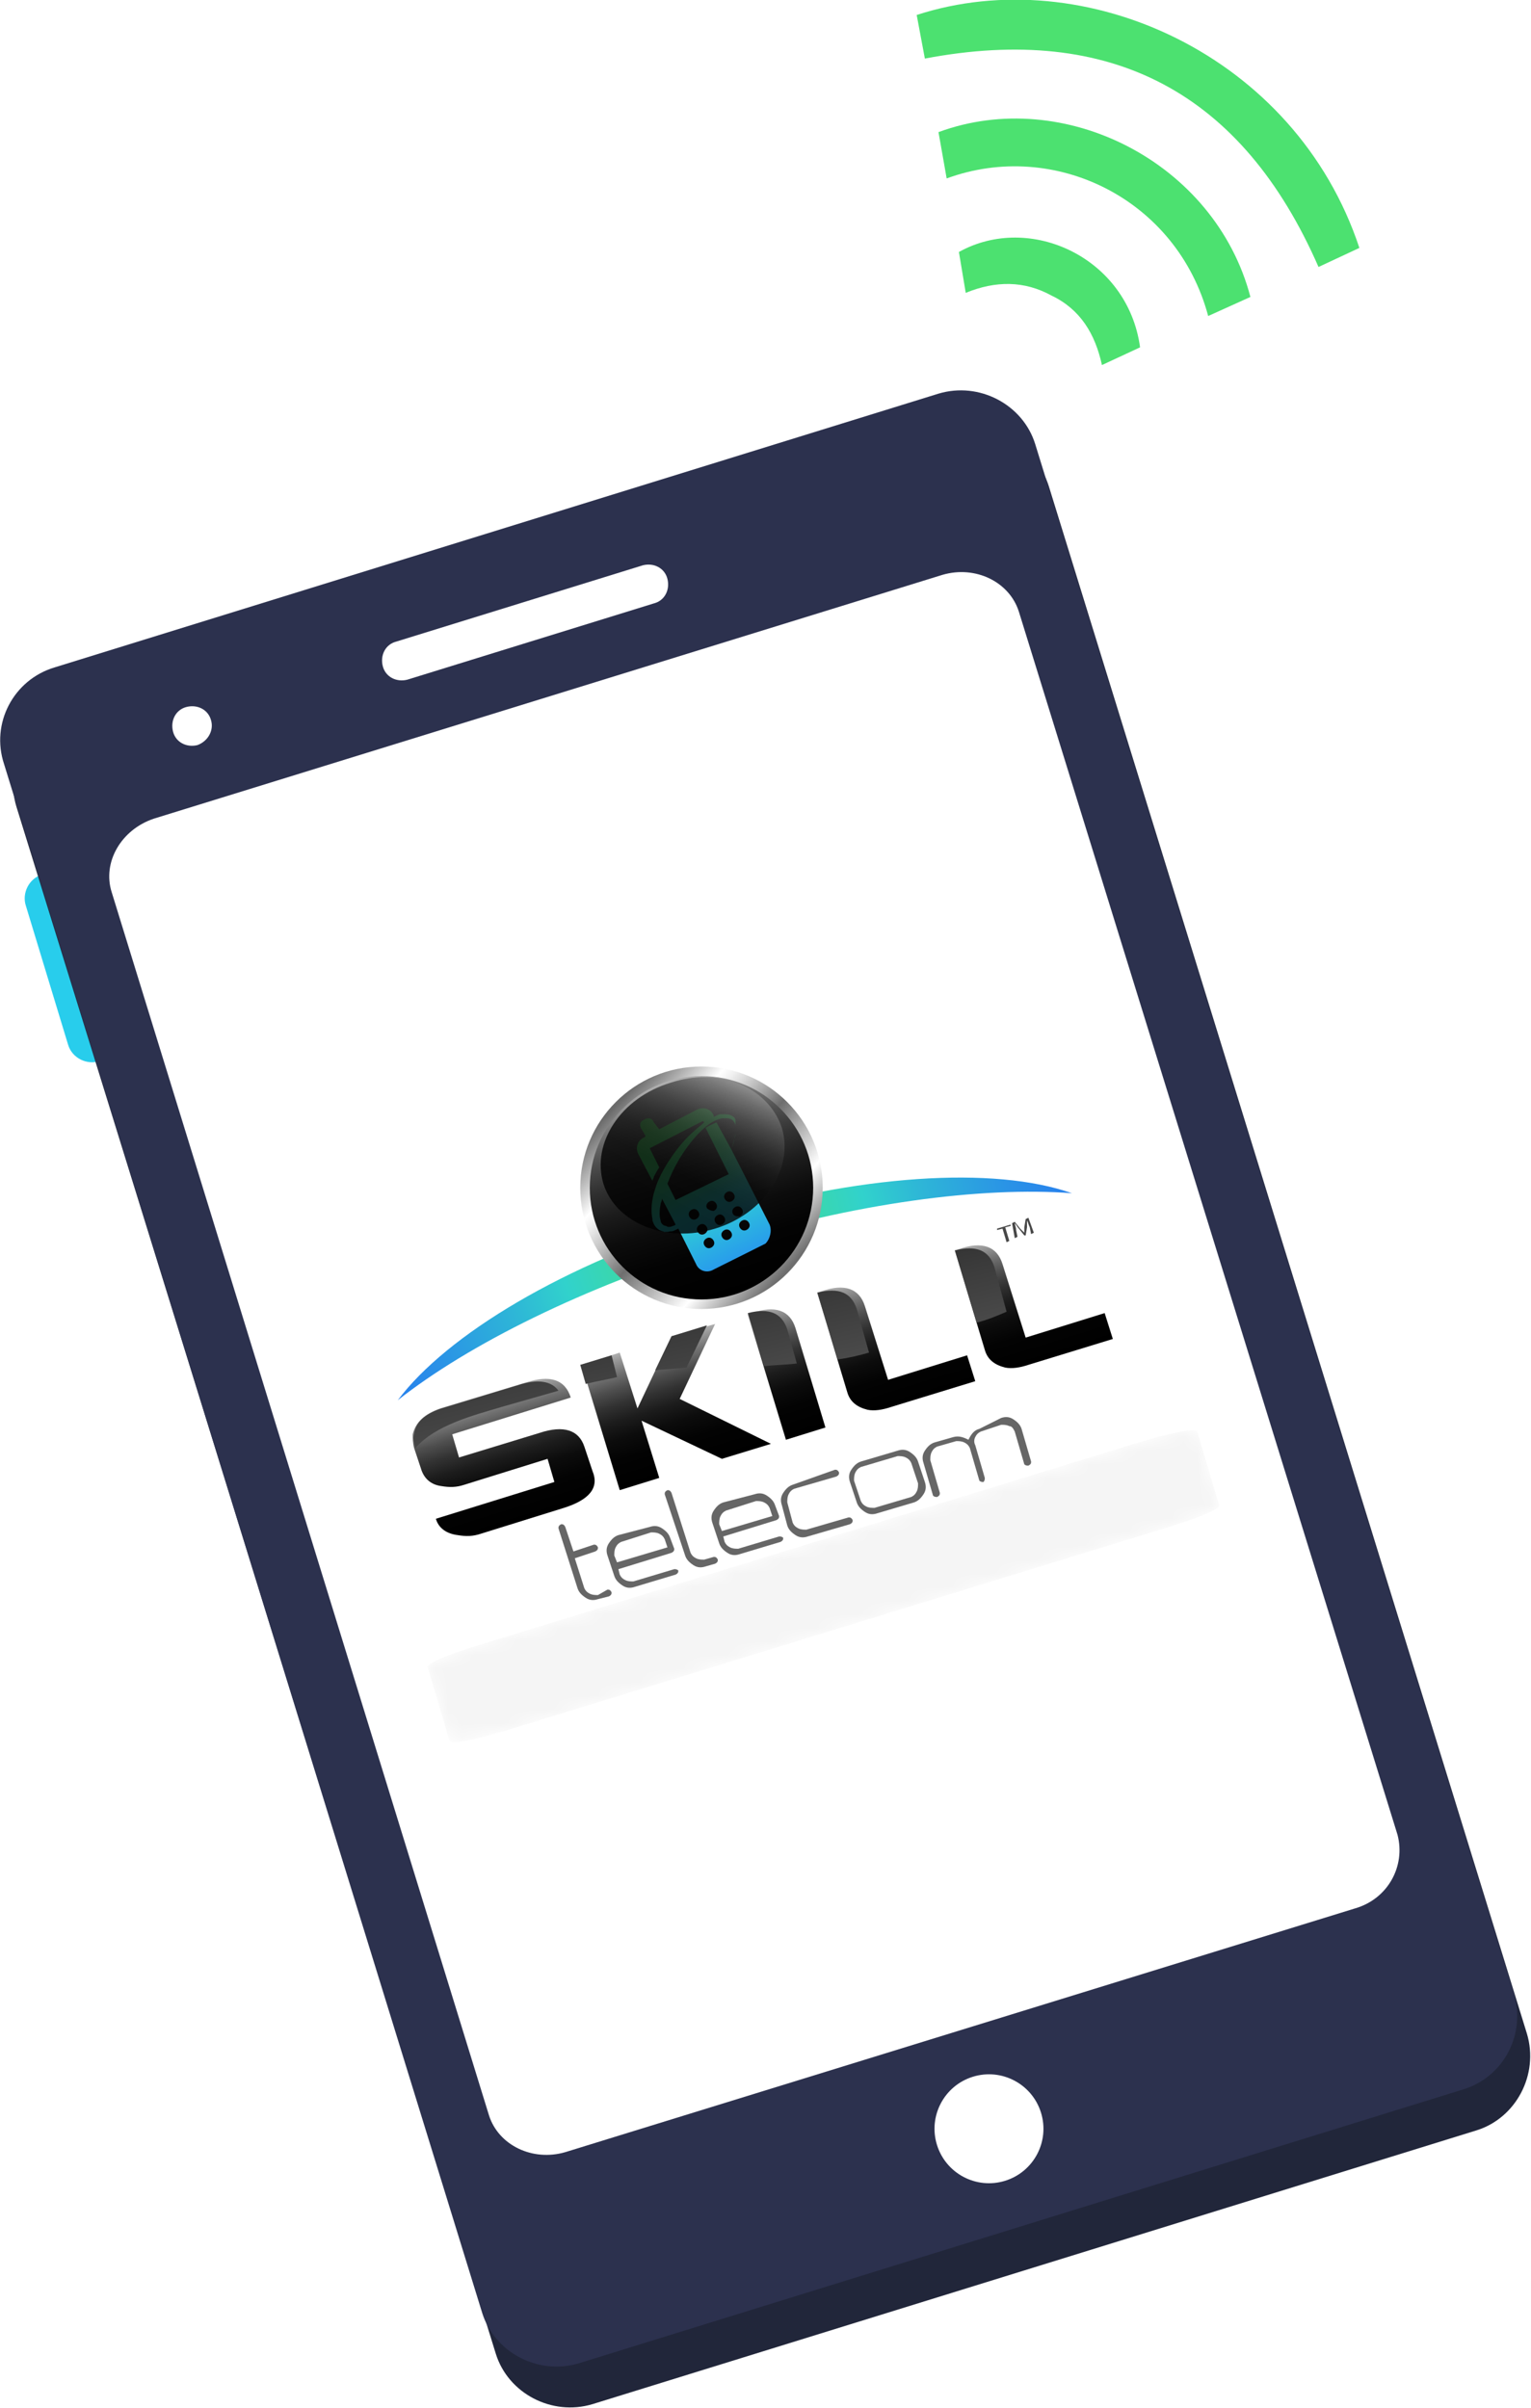
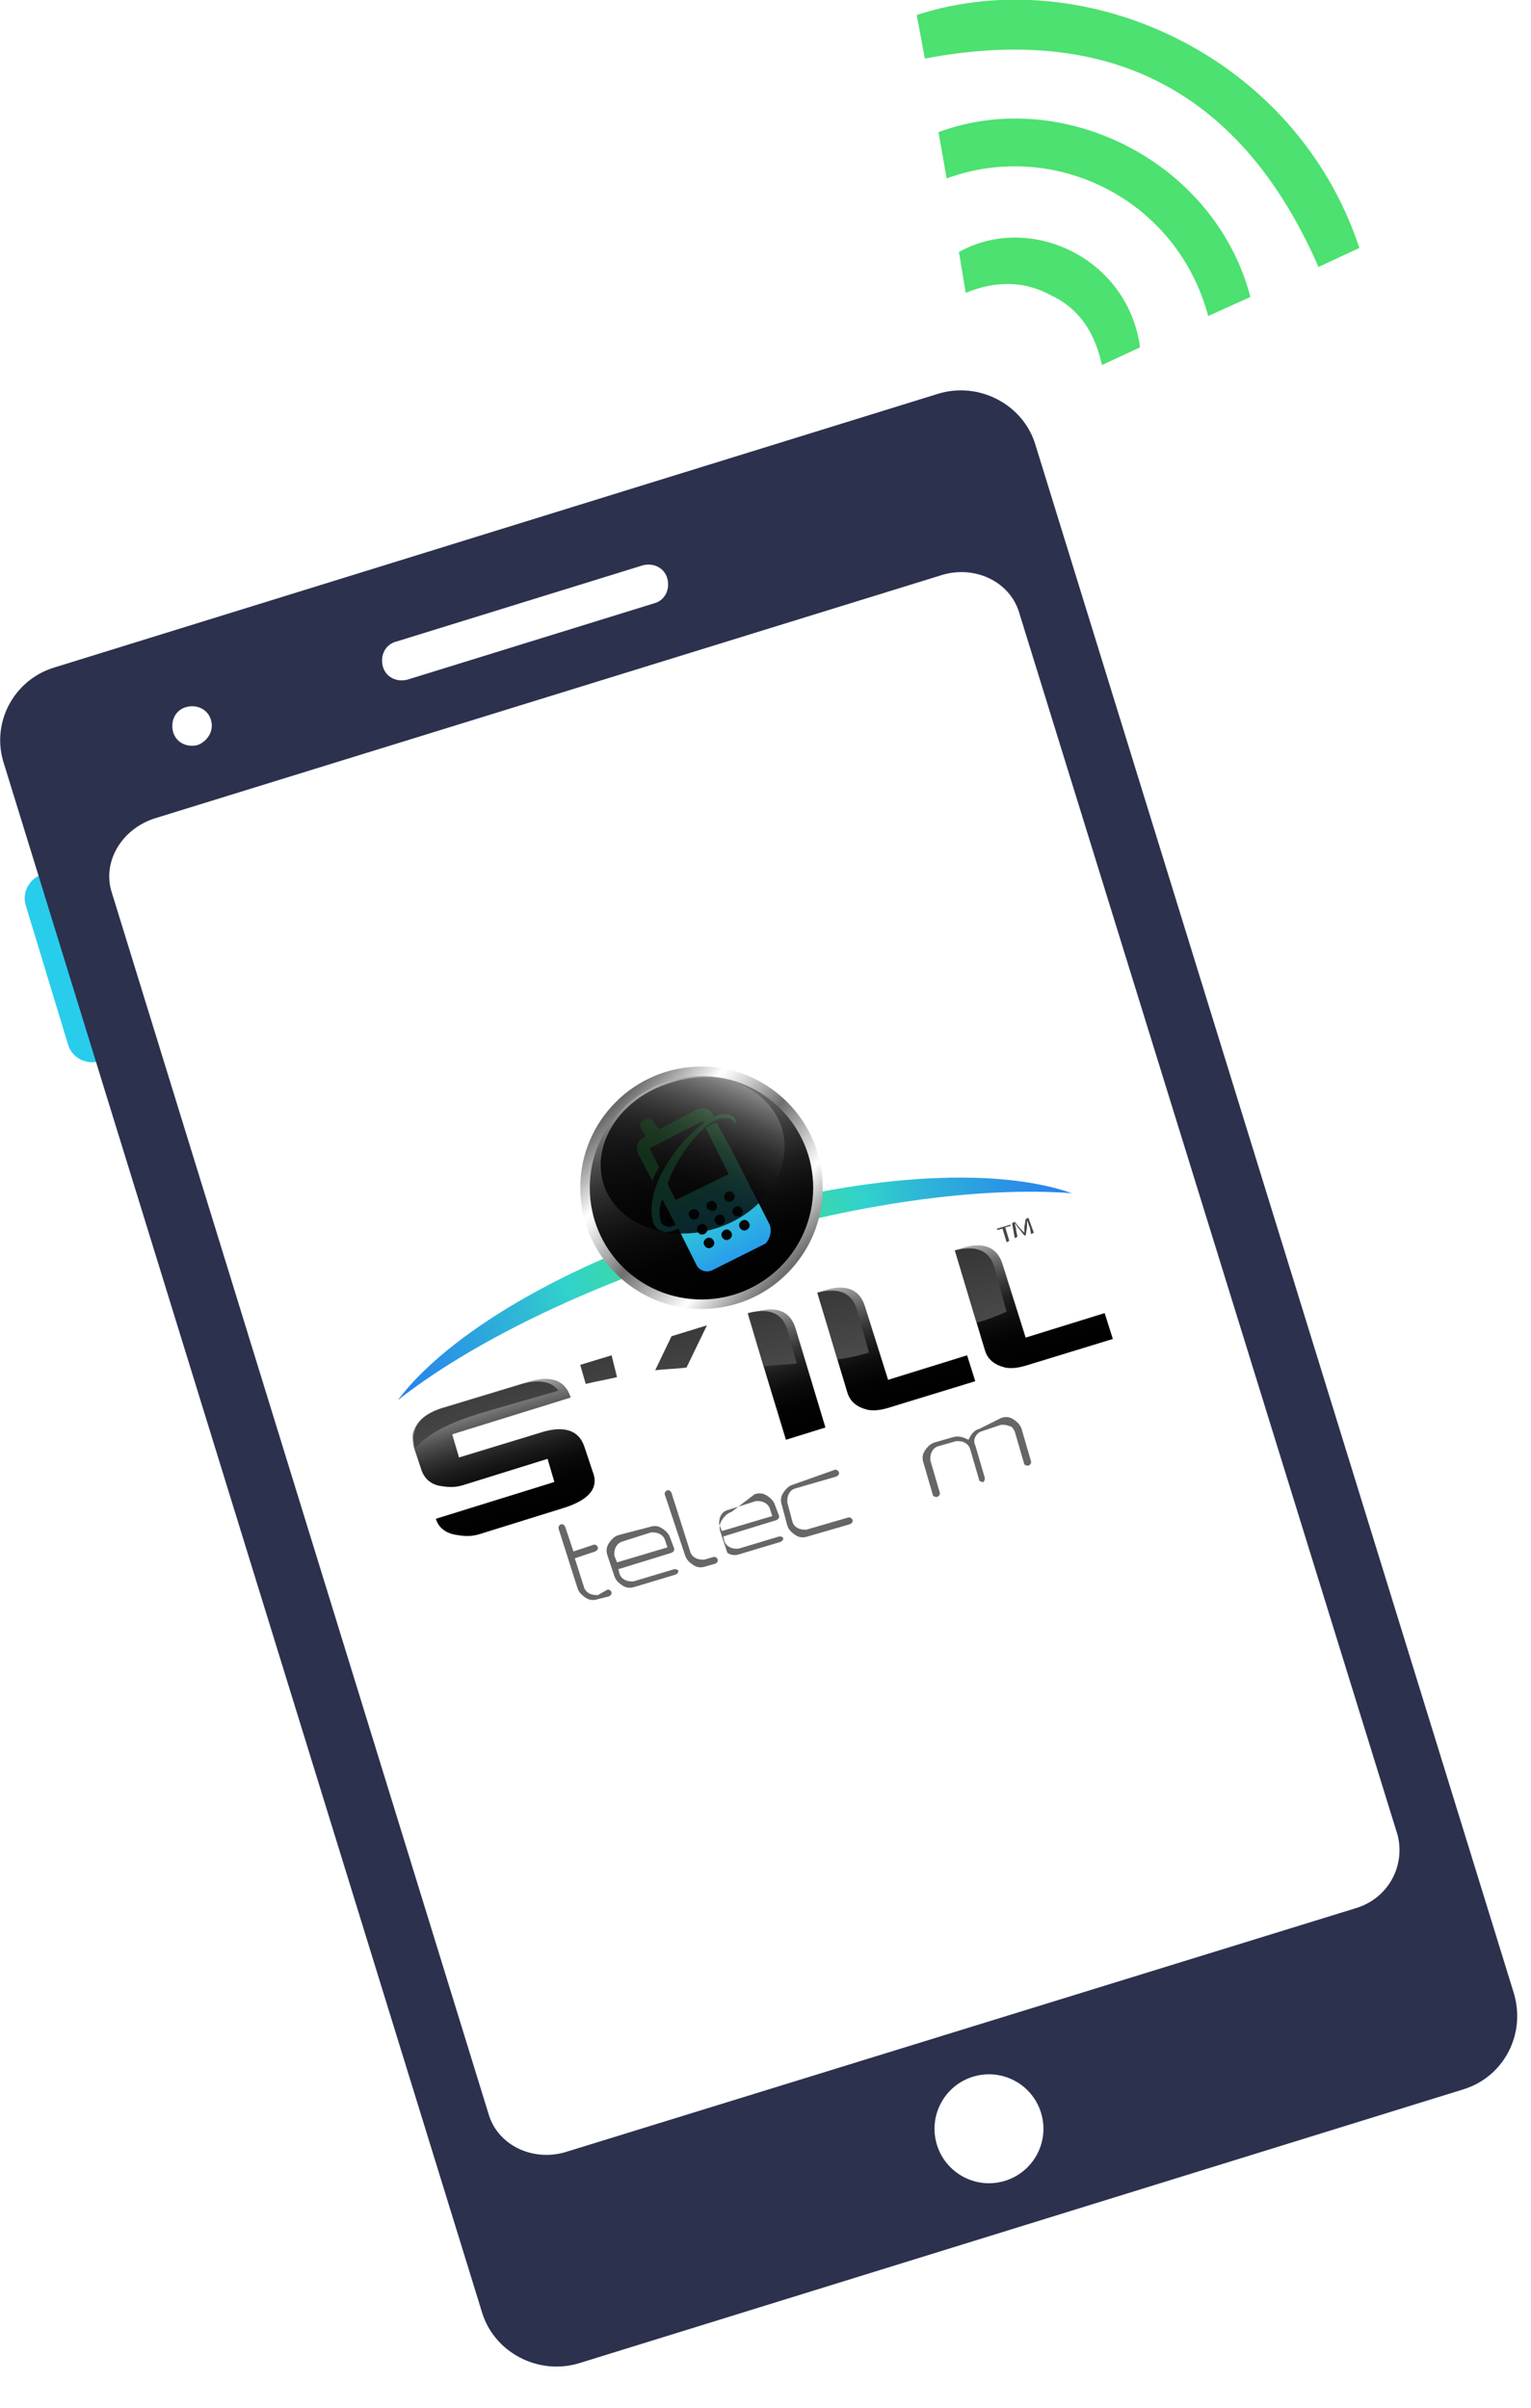
<svg xmlns="http://www.w3.org/2000/svg" version="1.1" id="Calque_1" x="0px" y="0px" viewBox="0 0 112.4 176.8" style="enable-background:new 0 0 112.4 176.8;" xml:space="preserve">
  <style type="text/css">
	.st0{fill:#28CDEC;}
	.st1{fill:#21263A;}
	.st2{fill:#2C314E;}
	.st3{fill:#FFFFFF;}
	.st4{fill:#4CE170;}
	.st5{filter:url(#Adobe_OpacityMaskFilter);}
	.st6{fill:url(#SVGID_2_);}
	.st7{opacity:0.2;mask:url(#SVGID_1_);}
	.st8{fill:url(#SVGID_3_);}
	.st9{fill:url(#SVGID_4_);}
	.st10{fill:url(#SVGID_5_);}
	.st11{fill:url(#SVGID_6_);}
	.st12{opacity:0.8;fill:url(#SVGID_7_);}
	.st13{fill:url(#SVGID_8_);}
	.st14{fill:url(#SVGID_9_);}
	.st15{fill:url(#SVGID_10_);}
	.st16{fill:url(#SVGID_11_);}
	.st17{fill:url(#SVGID_12_);}
	.st18{fill:#474747;}
	.st19{fill:url(#SVGID_13_);}
	.st20{fill:url(#SVGID_14_);}
	.st21{fill:url(#SVGID_15_);}
	.st22{fill:url(#SVGID_16_);}
	.st23{fill:url(#SVGID_17_);}
	.st24{fill:url(#SVGID_18_);}
	.st25{fill:#666666;}
</style>
  <g>
    <g>
      <path class="st0" d="M7.3,77.9L7.3,77.9c-0.9,0.3-2-0.2-2.3-1.2L1.9,66.5c-0.3-0.9,0.2-2,1.2-2.3h0C4,64,5,64.5,5.3,65.5l3.2,10.2    C8.8,76.6,8.3,77.6,7.3,77.9z" />
-       <path class="st1" d="M108.4,156.4l-64.9,20.1c-3,0.9-6.2-0.8-7.1-3.7L1.2,59.2c-0.9-3,0.8-6.2,3.7-7.1L69.9,32    c3-0.9,6.2,0.8,7.1,3.7l35.1,113.6C113,152.3,111.3,155.5,108.4,156.4z" />
      <path class="st2" d="M107.4,153.4l-64.9,20.1c-3,0.9-6.2-0.8-7.1-3.7L0.3,56.1C-0.7,53.1,1,49.9,4,49l64.9-20.1    c3-0.9,6.2,0.8,7.1,3.7l35.1,113.6C112.1,149.3,110.4,152.5,107.4,153.4z" />
      <path class="st3" d="M99.5,140.1L41.5,158c-2.4,0.7-4.9-0.5-5.6-2.7L8.2,65.5c-0.7-2.2,0.7-4.6,3.1-5.4l57.9-17.9    c2.4-0.7,4.9,0.5,5.6,2.7l27.8,89.8C103.2,137,101.9,139.4,99.5,140.1z" />
      <path class="st3" d="M48,44.3l-18.1,5.6c-0.8,0.2-1.6-0.2-1.8-1l0,0c-0.2-0.8,0.2-1.6,1-1.8l18.1-5.6c0.8-0.2,1.6,0.2,1.8,1l0,0    C49.2,43.3,48.8,44.1,48,44.3z" />
      <path class="st3" d="M14.5,54.7L14.5,54.7c-0.8,0.2-1.6-0.2-1.8-1h0c-0.2-0.8,0.2-1.6,1-1.8l0,0c0.8-0.2,1.6,0.2,1.8,1l0,0    C15.7,53.6,15.3,54.4,14.5,54.7z" />
    </g>
    <path class="st4" d="M67.9,4.3l-0.6-3.2c12.3-4,27.8,2.9,32.5,17.1l-3,1.4C91.2,6.8,81.6,1.7,67.9,4.3z" />
    <path class="st4" d="M91.8,21.8l-3.1,1.4c-2.3-8.6-11.3-13-19.2-10.1l-0.6-3.4C78.1,6.3,89.2,11.9,91.8,21.8z" />
    <path class="st4" d="M70.9,21.5l-0.5-3c5.2-2.9,12.4,0.4,13.3,7l-2.8,1.3c-0.5-2.3-1.6-4.1-3.7-5.1C75.2,20.6,73.1,20.6,70.9,21.5z   " />
    <ellipse transform="matrix(0.955 -0.295 0.295 0.955 -42.93 28.463)" class="st3" cx="72.7" cy="156.3" rx="4" ry="4" />
  </g>
  <g>
    <defs>
      <filter id="Adobe_OpacityMaskFilter" filterUnits="userSpaceOnUse" x="31.4" y="105" width="58.1" height="22.9">
        <feColorMatrix type="matrix" values="-1 0 0 0 1  0 -1 0 0 1  0 0 -1 0 1  0 0 0 1 0" color-interpolation-filters="sRGB" result="source" />
      </filter>
    </defs>
    <mask maskUnits="userSpaceOnUse" x="31.4" y="105" width="58.1" height="22.9" id="SVGID_1_">
      <g class="st5">
        <radialGradient id="SVGID_2_" cx="-293.906" cy="81.21" r="6.319" gradientTransform="matrix(4.442 -1.364 0.154 0.501 1353.611 -325.228)" gradientUnits="userSpaceOnUse">
          <stop offset="0" style="stop-color:#000000" />
          <stop offset="5.134714e-02" style="stop-color:#161616" />
          <stop offset="0.202" style="stop-color:#535353" />
          <stop offset="0.353" style="stop-color:#888888" />
          <stop offset="0.498" style="stop-color:#B2B2B2" />
          <stop offset="0.638" style="stop-color:#D4D4D4" />
          <stop offset="0.772" style="stop-color:#ECECEC" />
          <stop offset="0.895" style="stop-color:#FAFAFA" />
          <stop offset="1" style="stop-color:#FFFFFF" />
        </radialGradient>
-         <path class="st6" d="M89.5,110.5c0.1,0.3-1.7,1-4,1.7L37.3,127c-2.3,0.7-4.2,1.1-4.3,0.8l-1.6-5.4c-0.1-0.3,1.7-1,4-1.7     l48.2-14.8c2.3-0.7,4.2-1.1,4.3-0.8L89.5,110.5z" />
      </g>
    </mask>
    <path class="st7" d="M89.5,110.5c0.1,0.3-1.7,1-4,1.7L37.3,127c-2.3,0.7-4.2,1.1-4.3,0.8l-1.6-5.4c-0.1-0.3,1.7-1,4-1.7l48.2-14.8   c2.3-0.7,4.2-1.1,4.3-0.8L89.5,110.5z" />
    <g>
      <g>
        <radialGradient id="SVGID_3_" cx="61.494" cy="85.077" r="25.415" gradientTransform="matrix(0.956 -0.294 0.294 0.956 -31.486 27.388)" gradientUnits="userSpaceOnUse">
          <stop offset="0" style="stop-color:#4CE170" />
          <stop offset="0.448" style="stop-color:#31D2CC" />
          <stop offset="0.603" style="stop-color:#2EB8D6" />
          <stop offset="0.863" style="stop-color:#2A93E6" />
          <stop offset="1" style="stop-color:#2884EC" />
        </radialGradient>
        <path class="st8" d="M78.7,87.6C73,85.6,63,86.2,52.2,89.5c-10.8,3.3-19.4,8.5-23,13.3c5.2-4.1,13.6-8.3,23.6-11.4     C62.7,88.3,72.1,87.1,78.7,87.6z" />
      </g>
      <linearGradient id="SVGID_4_" gradientUnits="userSpaceOnUse" x1="57.345" y1="73.907" x2="66.196" y2="89.238" gradientTransform="matrix(0.956 -0.294 0.294 0.956 -31.486 27.388)">
        <stop offset="5.618000e-03" style="stop-color:#6B6B6B" />
        <stop offset="0.23" style="stop-color:#FFFFFF" />
        <stop offset="0.272" style="stop-color:#F0F0F0" />
        <stop offset="0.352" style="stop-color:#C7C7C7" />
        <stop offset="0.462" style="stop-color:#868686" />
        <stop offset="0.5" style="stop-color:#6E6E6E" />
        <stop offset="0.781" style="stop-color:#FFFFFF" />
        <stop offset="0.989" style="stop-color:#6E6E6E" />
      </linearGradient>
      <circle class="st9" cx="51.5" cy="87.2" r="8.9" />
      <linearGradient id="SVGID_5_" gradientUnits="userSpaceOnUse" x1="61.771" y1="73.369" x2="61.771" y2="89.777" gradientTransform="matrix(0.956 -0.294 0.294 0.956 -31.486 27.388)">
        <stop offset="0" style="stop-color:#B0B0B0" />
        <stop offset="4.924661e-02" style="stop-color:#999999" />
        <stop offset="0.151" style="stop-color:#717171" />
        <stop offset="0.26" style="stop-color:#4E4E4E" />
        <stop offset="0.374" style="stop-color:#323232" />
        <stop offset="0.496" style="stop-color:#1C1C1C" />
        <stop offset="0.629" style="stop-color:#0C0C0C" />
        <stop offset="0.782" style="stop-color:#030303" />
        <stop offset="1" style="stop-color:#000000" />
      </linearGradient>
      <circle class="st10" cx="51.5" cy="87.2" r="8.2" />
      <linearGradient id="SVGID_6_" gradientUnits="userSpaceOnUse" x1="60.785" y1="75.697" x2="62.701" y2="87.41" gradientTransform="matrix(0.956 -0.294 0.294 0.956 -31.486 27.388)">
        <stop offset="0" style="stop-color:#60E170" />
        <stop offset="8.518702e-02" style="stop-color:#5AE171" />
        <stop offset="0.186" style="stop-color:#4BE074" />
        <stop offset="0.258" style="stop-color:#49DF7B" />
        <stop offset="0.367" style="stop-color:#43DC90" />
        <stop offset="0.499" style="stop-color:#39D6B2" />
        <stop offset="0.611" style="stop-color:#2FD1D4" />
        <stop offset="0.995" style="stop-color:#289BEC" />
      </linearGradient>
      <path class="st11" d="M56.5,89.9l-2.8-5.5c0.1-0.3,0.2-0.8,0.3-1.2c0-0.3,0-0.6,0-0.8l0-0.1c0-0.2-0.1-0.3-0.3-0.4    c-0.2-0.1-0.4-0.1-0.7-0.1l-0.1,0c-0.1,0-0.3,0.1-0.5,0.2l0-0.1c-0.2-0.5-0.8-0.7-1.3-0.4l-2.7,1.4L48,82.4    c-0.1-0.3-0.4-0.4-0.7-0.2c-0.3,0.1-0.4,0.4-0.2,0.7l0.3,0.5l-0.1,0.1c-0.5,0.2-0.7,0.8-0.4,1.3l1,1.9c0-0.1,0.1-0.2,0.1-0.3    c0.1-0.2,0.2-0.4,0.4-0.7l-0.7-1.4l3.9-2l0.1,0.1c-0.2,0.2-0.5,0.4-0.7,0.6c-1.3,1.1-2.3,2.8-2.6,3.5c-0.2,0.4-0.3,0.8-0.4,1.1    c-0.2,0.8-0.2,1.4-0.1,1.9l0,0.1c0.1,0.3,0.2,0.5,0.5,0.7c0.2,0.1,0.5,0.2,0.8,0.1l0.1,0c0.1,0,0.3-0.1,0.5-0.2l1.3,2.6    c0.2,0.5,0.8,0.7,1.3,0.4l3.8-1.9C56.5,91,56.7,90.4,56.5,89.9z M49.4,90c-0.2,0.1-0.4,0.1-0.5,0c-0.2,0-0.4-0.2-0.4-0.4    c-0.1-0.3-0.1-0.7,0-1.2c0-0.1,0.1-0.2,0.1-0.4l1,1.9C49.5,90,49.4,90,49.4,90z M49.6,88.1l-0.6-1.2c0.9-2.4,2.4-3.8,2.4-3.8l0,0    c0.6-0.6,1.1-0.9,1.6-1c0.1,0,0.2,0,0.4,0c0.3,0,0.5,0.2,0.6,0.5l0,0c0,0.1,0,0.3,0,0.5c0,0.1,0,0.3-0.1,0.5    c0,0.2-0.1,0.5-0.2,0.8l-1.1-2c-0.2,0.1-0.5,0.2-0.8,0.4l1.7,3.4L49.6,88.1z M50.6,89.3c-0.1-0.2,0-0.4,0.2-0.5    c0.2-0.1,0.4,0,0.5,0.2c0.1,0.2,0,0.4-0.2,0.5C50.9,89.6,50.7,89.5,50.6,89.3z M51.2,90.4c-0.1-0.2,0-0.4,0.2-0.5    c0.2-0.1,0.4,0,0.5,0.2c0.1,0.2,0,0.4-0.2,0.5C51.5,90.7,51.3,90.6,51.2,90.4z M52.2,91.6c-0.2,0.1-0.4,0-0.5-0.2    c-0.1-0.2,0-0.4,0.2-0.5c0.2-0.1,0.4,0,0.5,0.2C52.5,91.3,52.4,91.5,52.2,91.6z M51.9,88.7c-0.1-0.2,0-0.4,0.2-0.5    c0.2-0.1,0.4,0,0.5,0.2c0.1,0.2,0,0.4-0.2,0.5C52.2,88.9,52,88.8,51.9,88.7z M52.5,89.7c-0.1-0.2,0-0.4,0.2-0.5    c0.2-0.1,0.4,0,0.5,0.2c0.1,0.2,0,0.4-0.2,0.5C52.8,90,52.6,89.9,52.5,89.7z M53.5,91c-0.2,0.1-0.4,0-0.5-0.2    c-0.1-0.2,0-0.4,0.2-0.5c0.2-0.1,0.4,0,0.5,0.2C53.8,90.7,53.7,90.9,53.5,91z M53.2,88c-0.1-0.2,0-0.4,0.2-0.5    c0.2-0.1,0.4,0,0.5,0.2c0.1,0.2,0,0.4-0.2,0.5C53.5,88.3,53.3,88.2,53.2,88z M53.8,89.1c-0.1-0.2,0-0.4,0.2-0.5    c0.2-0.1,0.4,0,0.5,0.2c0.1,0.2,0,0.4-0.2,0.5C54.1,89.3,53.9,89.3,53.8,89.1z M54.8,90.3c-0.2,0.1-0.4,0-0.5-0.2    c-0.1-0.2,0-0.4,0.2-0.5c0.2-0.1,0.4,0,0.5,0.2C55.1,90,55,90.2,54.8,90.3z" />
      <linearGradient id="SVGID_7_" gradientUnits="userSpaceOnUse" x1="57.352" y1="83.441" x2="67.862" y2="72.931" gradientTransform="matrix(0.956 -0.294 0.294 0.956 -31.486 27.388)">
        <stop offset="0.147" style="stop-color:#000000" />
        <stop offset="0.312" style="stop-color:#030303" />
        <stop offset="0.426" style="stop-color:#0C0C0C" />
        <stop offset="0.525" style="stop-color:#1B1B1B" />
        <stop offset="0.615" style="stop-color:#313131" />
        <stop offset="0.699" style="stop-color:#4D4D4D" />
        <stop offset="0.779" style="stop-color:#707070" />
        <stop offset="0.855" style="stop-color:#999999" />
        <stop offset="0.928" style="stop-color:#C8C8C8" />
        <stop offset="0.997" style="stop-color:#FCFCFC" />
        <stop offset="1" style="stop-color:#FFFFFF" />
      </linearGradient>
      <path class="st12" d="M57.4,82.8c0.9,3-1.3,6.3-4.9,7.4c-3.6,1.1-7.3-0.4-8.2-3.3c-0.9-3,1.3-6.3,4.9-7.4    C52.8,78.3,56.4,79.8,57.4,82.8z" />
      <g>
        <linearGradient id="SVGID_8_" gradientUnits="userSpaceOnUse" x1="42.05" y1="91.338" x2="42.05" y2="101.028" gradientTransform="matrix(0.956 -0.294 0.294 0.956 -31.486 27.388)">
          <stop offset="0" style="stop-color:#B0B0B0" />
          <stop offset="4.924661e-02" style="stop-color:#999999" />
          <stop offset="0.151" style="stop-color:#717171" />
          <stop offset="0.26" style="stop-color:#4E4E4E" />
          <stop offset="0.374" style="stop-color:#323232" />
          <stop offset="0.496" style="stop-color:#1C1C1C" />
          <stop offset="0.629" style="stop-color:#0C0C0C" />
          <stop offset="0.782" style="stop-color:#030303" />
          <stop offset="1" style="stop-color:#000000" />
        </linearGradient>
        <path class="st13" d="M41.4,110.7l-6.1,1.9c-0.6,0.2-1.1,0.2-1.7,0.1c-0.8-0.1-1.4-0.5-1.6-1.2l8.7-2.7l-0.5-1.7l-6.1,1.9     c-0.6,0.2-1.1,0.2-1.7,0.1c-0.8-0.1-1.3-0.6-1.5-1.3l-0.5-1.5c-0.1-0.4-0.1-0.7-0.1-1c0.2-0.9,0.9-1.5,2-1.9l6.3-1.9     c1.8-0.6,2.9-0.2,3.3,1.1l-8.7,2.7l0.5,1.7l5.9-1.8c1.8-0.6,2.9-0.2,3.3,1l0.6,1.8C44,109.2,43.3,110.1,41.4,110.7z" />
        <g>
          <linearGradient id="SVGID_9_" gradientUnits="userSpaceOnUse" x1="55.327" y1="91.338" x2="55.327" y2="100.986" gradientTransform="matrix(0.956 -0.294 0.294 0.956 -31.486 27.388)">
            <stop offset="0" style="stop-color:#B0B0B0" />
            <stop offset="4.924661e-02" style="stop-color:#999999" />
            <stop offset="0.151" style="stop-color:#717171" />
            <stop offset="0.26" style="stop-color:#4E4E4E" />
            <stop offset="0.374" style="stop-color:#323232" />
            <stop offset="0.496" style="stop-color:#1C1C1C" />
            <stop offset="0.629" style="stop-color:#0C0C0C" />
            <stop offset="0.782" style="stop-color:#030303" />
            <stop offset="1" style="stop-color:#000000" />
          </linearGradient>
-           <polygon class="st14" points="53,107.1 56.6,106 49.9,102.7 52.5,97.2 49.3,98.1 46.8,103.4 45.5,99.3 42.7,100.2 45.5,109.4       48.4,108.5 47.1,104.3     " />
        </g>
        <g>
          <linearGradient id="SVGID_10_" gradientUnits="userSpaceOnUse" x1="63.834" y1="91.338" x2="63.834" y2="100.986" gradientTransform="matrix(0.956 -0.294 0.294 0.956 -31.486 27.388)">
            <stop offset="0" style="stop-color:#B0B0B0" />
            <stop offset="4.924661e-02" style="stop-color:#999999" />
            <stop offset="0.151" style="stop-color:#717171" />
            <stop offset="0.26" style="stop-color:#4E4E4E" />
            <stop offset="0.374" style="stop-color:#323232" />
            <stop offset="0.496" style="stop-color:#1C1C1C" />
            <stop offset="0.629" style="stop-color:#0C0C0C" />
            <stop offset="0.782" style="stop-color:#030303" />
            <stop offset="1" style="stop-color:#000000" />
          </linearGradient>
          <path class="st15" d="M58.4,97.5c-0.4-1.3-1.5-1.7-3.2-1.1l-0.3,0.1l2.8,9.2l2.9-0.9L58.4,97.5z" />
        </g>
        <g>
          <linearGradient id="SVGID_11_" gradientUnits="userSpaceOnUse" x1="72.377" y1="91.338" x2="72.377" y2="100.986" gradientTransform="matrix(0.956 -0.294 0.294 0.956 -31.486 27.388)">
            <stop offset="0" style="stop-color:#B0B0B0" />
            <stop offset="4.924661e-02" style="stop-color:#999999" />
            <stop offset="0.151" style="stop-color:#717171" />
            <stop offset="0.26" style="stop-color:#4E4E4E" />
            <stop offset="0.374" style="stop-color:#323232" />
            <stop offset="0.496" style="stop-color:#1C1C1C" />
            <stop offset="0.629" style="stop-color:#0C0C0C" />
            <stop offset="0.782" style="stop-color:#030303" />
            <stop offset="1" style="stop-color:#000000" />
          </linearGradient>
          <path class="st16" d="M65.2,101.3l-1.7-5.4c-0.4-1.3-1.5-1.7-3.2-1.1l-0.3,0.1l2.2,7.3c0.2,0.7,0.7,1.1,1.5,1.3      c0.5,0.1,1.1,0,1.7-0.2l6.2-1.9l-0.6-1.9L65.2,101.3z" />
        </g>
        <g>
          <linearGradient id="SVGID_12_" gradientUnits="userSpaceOnUse" x1="82.923" y1="91.338" x2="82.923" y2="100.986" gradientTransform="matrix(0.956 -0.294 0.294 0.956 -31.486 27.388)">
            <stop offset="0" style="stop-color:#B0B0B0" />
            <stop offset="4.924661e-02" style="stop-color:#999999" />
            <stop offset="0.151" style="stop-color:#717171" />
            <stop offset="0.26" style="stop-color:#4E4E4E" />
            <stop offset="0.374" style="stop-color:#323232" />
            <stop offset="0.496" style="stop-color:#1C1C1C" />
            <stop offset="0.629" style="stop-color:#0C0C0C" />
            <stop offset="0.782" style="stop-color:#030303" />
            <stop offset="1" style="stop-color:#000000" />
          </linearGradient>
          <path class="st17" d="M75.3,98.2l-1.7-5.4c-0.4-1.3-1.5-1.7-3.2-1.1l-0.3,0.1l2.2,7.3c0.2,0.7,0.7,1.1,1.5,1.3      c0.5,0.1,1.1,0,1.7-0.2l6.2-1.9l-0.6-1.9L75.3,98.2z" />
        </g>
      </g>
      <g>
        <path class="st18" d="M73.6,90.2l-0.4,0.1l0-0.1l1-0.3l0,0.1l-0.4,0.1l0.3,1l-0.2,0.1L73.6,90.2z" />
        <path class="st18" d="M75.6,90.1c-0.1-0.2-0.1-0.3-0.2-0.5l0,0c0,0.1,0,0.3,0,0.5l-0.1,0.6l-0.1,0l-0.4-0.5     c-0.1-0.1-0.2-0.3-0.3-0.4l0,0c0,0.1,0.1,0.3,0.1,0.5l0.1,0.5l-0.2,0.1l-0.2-1.1l0.2-0.1l0.4,0.5c0.1,0.1,0.2,0.2,0.3,0.3l0,0     c0-0.1,0-0.3,0-0.4l0.1-0.6l0.2-0.1l0.4,1.1l-0.2,0.1L75.6,90.1z" />
      </g>
      <g>
        <linearGradient id="SVGID_13_" gradientUnits="userSpaceOnUse" x1="31.742" y1="243.219" x2="42.826" y2="75.685" gradientTransform="matrix(0.956 -0.294 0.294 0.956 -31.486 27.388)">
          <stop offset="0" style="stop-color:#FFFFFF" />
          <stop offset="0.205" style="stop-color:#FCFCFC" />
          <stop offset="0.34" style="stop-color:#F3F3F3" />
          <stop offset="0.454" style="stop-color:#E4E4E4" />
          <stop offset="0.557" style="stop-color:#CFCFCF" />
          <stop offset="0.653" style="stop-color:#B4B4B4" />
          <stop offset="0.744" style="stop-color:#929292" />
          <stop offset="0.829" style="stop-color:#6A6A6A" />
          <stop offset="0.912" style="stop-color:#3B3B3B" />
          <stop offset="0.989" style="stop-color:#080808" />
          <stop offset="1" style="stop-color:#000000" />
        </linearGradient>
        <path class="st19" d="M36.8,103.3c1.4-0.4,2.8-0.8,4.2-1.2c-0.5-0.7-1.5-0.9-3-0.4l-5.6,1.7c-1.2,0.4-1.9,1-2,1.9     c-0.1,0.3,0,0.6,0.1,1C32,104.6,34.8,103.9,36.8,103.3z" />
        <linearGradient id="SVGID_14_" gradientUnits="userSpaceOnUse" x1="46.846" y1="243.363" x2="57.866" y2="76.785" gradientTransform="matrix(0.956 -0.294 0.294 0.956 -31.486 27.388)">
          <stop offset="0" style="stop-color:#FFFFFF" />
          <stop offset="0.205" style="stop-color:#FCFCFC" />
          <stop offset="0.34" style="stop-color:#F3F3F3" />
          <stop offset="0.454" style="stop-color:#E4E4E4" />
          <stop offset="0.557" style="stop-color:#CFCFCF" />
          <stop offset="0.653" style="stop-color:#B4B4B4" />
          <stop offset="0.744" style="stop-color:#929292" />
          <stop offset="0.829" style="stop-color:#6A6A6A" />
          <stop offset="0.912" style="stop-color:#3B3B3B" />
          <stop offset="0.989" style="stop-color:#080808" />
          <stop offset="1" style="stop-color:#000000" />
        </linearGradient>
        <path class="st20" d="M51.9,97.3l-2.6,0.8l-1.2,2.5c0.8-0.1,1.5-0.1,2.3-0.2L51.9,97.3z" />
        <linearGradient id="SVGID_15_" gradientUnits="userSpaceOnUse" x1="40.736" y1="242.953" x2="51.756" y2="76.381" gradientTransform="matrix(0.956 -0.294 0.294 0.956 -31.486 27.388)">
          <stop offset="0" style="stop-color:#FFFFFF" />
          <stop offset="0.205" style="stop-color:#FCFCFC" />
          <stop offset="0.34" style="stop-color:#F3F3F3" />
          <stop offset="0.454" style="stop-color:#E4E4E4" />
          <stop offset="0.557" style="stop-color:#CFCFCF" />
          <stop offset="0.653" style="stop-color:#B4B4B4" />
          <stop offset="0.744" style="stop-color:#929292" />
          <stop offset="0.829" style="stop-color:#6A6A6A" />
          <stop offset="0.912" style="stop-color:#3B3B3B" />
          <stop offset="0.989" style="stop-color:#080808" />
          <stop offset="1" style="stop-color:#000000" />
        </linearGradient>
        <path class="st21" d="M44.9,99.5l-2.3,0.7l0.4,1.4c0.8-0.2,1.5-0.3,2.3-0.5L44.9,99.5z" />
        <linearGradient id="SVGID_16_" gradientUnits="userSpaceOnUse" x1="53.581" y1="243.819" x2="64.602" y2="77.229" gradientTransform="matrix(0.956 -0.294 0.294 0.956 -31.486 27.388)">
          <stop offset="0" style="stop-color:#FFFFFF" />
          <stop offset="0.205" style="stop-color:#FCFCFC" />
          <stop offset="0.34" style="stop-color:#F3F3F3" />
          <stop offset="0.454" style="stop-color:#E4E4E4" />
          <stop offset="0.557" style="stop-color:#CFCFCF" />
          <stop offset="0.653" style="stop-color:#B4B4B4" />
          <stop offset="0.744" style="stop-color:#929292" />
          <stop offset="0.829" style="stop-color:#6A6A6A" />
          <stop offset="0.912" style="stop-color:#3B3B3B" />
          <stop offset="0.989" style="stop-color:#080808" />
          <stop offset="1" style="stop-color:#000000" />
        </linearGradient>
        <path class="st22" d="M57.8,97.6c-0.4-1.2-1.3-1.6-2.9-1.2l1.2,3.9c0.8-0.1,1.6-0.1,2.4-0.2L57.8,97.6z" />
        <linearGradient id="SVGID_17_" gradientUnits="userSpaceOnUse" x1="58.993" y1="244.176" x2="70.014" y2="77.587" gradientTransform="matrix(0.956 -0.294 0.294 0.956 -31.486 27.388)">
          <stop offset="0" style="stop-color:#FFFFFF" />
          <stop offset="0.205" style="stop-color:#FCFCFC" />
          <stop offset="0.34" style="stop-color:#F3F3F3" />
          <stop offset="0.454" style="stop-color:#E4E4E4" />
          <stop offset="0.557" style="stop-color:#CFCFCF" />
          <stop offset="0.653" style="stop-color:#B4B4B4" />
          <stop offset="0.744" style="stop-color:#929292" />
          <stop offset="0.829" style="stop-color:#6A6A6A" />
          <stop offset="0.912" style="stop-color:#3B3B3B" />
          <stop offset="0.989" style="stop-color:#080808" />
          <stop offset="1" style="stop-color:#000000" />
        </linearGradient>
        <path class="st23" d="M62.9,96.1c-0.4-1.2-1.3-1.6-2.9-1.2l1.5,4.9c0.8-0.1,1.6-0.3,2.3-0.5L62.9,96.1z" />
        <linearGradient id="SVGID_18_" gradientUnits="userSpaceOnUse" x1="69.496" y1="244.871" x2="80.517" y2="78.282" gradientTransform="matrix(0.956 -0.294 0.294 0.956 -31.486 27.388)">
          <stop offset="0" style="stop-color:#FFFFFF" />
          <stop offset="0.205" style="stop-color:#FCFCFC" />
          <stop offset="0.34" style="stop-color:#F3F3F3" />
          <stop offset="0.454" style="stop-color:#E4E4E4" />
          <stop offset="0.557" style="stop-color:#CFCFCF" />
          <stop offset="0.653" style="stop-color:#B4B4B4" />
          <stop offset="0.744" style="stop-color:#929292" />
          <stop offset="0.829" style="stop-color:#6A6A6A" />
          <stop offset="0.912" style="stop-color:#3B3B3B" />
          <stop offset="0.989" style="stop-color:#080808" />
          <stop offset="1" style="stop-color:#000000" />
        </linearGradient>
        <path class="st24" d="M73,93c-0.4-1.2-1.3-1.6-2.9-1.2l1.6,5.3c0.8-0.2,1.5-0.5,2.2-0.8L73,93z" />
      </g>
      <g>
        <path class="st25" d="M44.6,116.7c0.1,0,0.2,0,0.3,0.2c0,0.1,0,0.2-0.2,0.3l-0.8,0.2c-0.3,0.1-0.6,0.1-0.9-0.1     c-0.3-0.2-0.5-0.4-0.6-0.7l-1.4-4.4c0-0.1,0-0.2,0.2-0.3c0.1,0,0.2,0,0.3,0.2l0.6,1.8l1.5-0.5c0.1,0,0.2,0,0.3,0.2     c0,0.1,0,0.2-0.2,0.3l-1.5,0.5l0.7,2.2c0.1,0.2,0.2,0.3,0.4,0.4c0.2,0.1,0.4,0.1,0.6,0.1L44.6,116.7z" />
        <path class="st25" d="M47.7,112.1c0.3-0.1,0.6-0.1,0.9,0.1c0.3,0.2,0.5,0.4,0.6,0.7l0.3,0.8c0,0.1,0,0.2-0.2,0.3l-3.9,1.2     l0.1,0.4c0.1,0.2,0.2,0.3,0.4,0.4c0.2,0.1,0.4,0.1,0.6,0.1l3-0.9c0.1,0,0.2,0,0.3,0.1c0,0.1,0,0.2-0.2,0.3l-3,0.9     c-0.3,0.1-0.6,0.1-0.9-0.1c-0.3-0.2-0.5-0.4-0.6-0.7l-0.5-1.5c-0.1-0.3-0.1-0.6,0.1-0.9c0.2-0.3,0.4-0.5,0.7-0.6L47.7,112.1z      M45.3,114.7l3.7-1.1l-0.2-0.6c-0.1-0.2-0.2-0.3-0.4-0.4c-0.2-0.1-0.4-0.1-0.6-0.1l-2.2,0.7c-0.2,0.1-0.3,0.2-0.4,0.4     c-0.1,0.2-0.1,0.4-0.1,0.6L45.3,114.7z" />
        <path class="st25" d="M48.8,109.7c0-0.1,0-0.2,0.2-0.3c0.1,0,0.2,0,0.3,0.2l1.4,4.4c0.1,0.2,0.2,0.3,0.4,0.4     c0.2,0.1,0.4,0.1,0.6,0.1l0.7-0.2c0.1,0,0.2,0,0.3,0.2c0,0.1,0,0.2-0.2,0.3l-0.7,0.2c-0.3,0.1-0.6,0.1-0.9-0.1     c-0.3-0.2-0.5-0.4-0.6-0.7L48.8,109.7z" />
-         <path class="st25" d="M55.4,109.7c0.3-0.1,0.6-0.1,0.9,0.1c0.3,0.2,0.5,0.4,0.6,0.7l0.3,0.8c0,0.1,0,0.2-0.2,0.3l-3.9,1.2     l0.1,0.4c0.1,0.2,0.2,0.3,0.4,0.4c0.2,0.1,0.4,0.1,0.6,0.1l3-0.9c0.1,0,0.2,0,0.3,0.1c0,0.1,0,0.2-0.2,0.3l-3,0.9     c-0.3,0.1-0.6,0.1-0.9-0.1c-0.3-0.2-0.5-0.4-0.6-0.7l-0.5-1.5c-0.1-0.3-0.1-0.6,0.1-0.9c0.2-0.3,0.4-0.5,0.7-0.6L55.4,109.7z      M53,112.4l3.7-1.1l-0.2-0.6c-0.1-0.2-0.2-0.3-0.4-0.4c-0.2-0.1-0.4-0.1-0.6-0.1l-2.2,0.7c-0.2,0.1-0.3,0.2-0.4,0.4     c-0.1,0.2-0.1,0.4-0.1,0.6L53,112.4z" />
+         <path class="st25" d="M55.4,109.7c0.3-0.1,0.6-0.1,0.9,0.1c0.3,0.2,0.5,0.4,0.6,0.7l0.3,0.8c0,0.1,0,0.2-0.2,0.3l-3.9,1.2     l0.1,0.4c0.1,0.2,0.2,0.3,0.4,0.4c0.2,0.1,0.4,0.1,0.6,0.1l3-0.9c0.1,0,0.2,0,0.3,0.1c0,0.1,0,0.2-0.2,0.3l-3,0.9     c-0.3,0.1-0.6,0.1-0.9-0.1l-0.5-1.5c-0.1-0.3-0.1-0.6,0.1-0.9c0.2-0.3,0.4-0.5,0.7-0.6L55.4,109.7z      M53,112.4l3.7-1.1l-0.2-0.6c-0.1-0.2-0.2-0.3-0.4-0.4c-0.2-0.1-0.4-0.1-0.6-0.1l-2.2,0.7c-0.2,0.1-0.3,0.2-0.4,0.4     c-0.1,0.2-0.1,0.4-0.1,0.6L53,112.4z" />
        <path class="st25" d="M61.3,107.9c0.1,0,0.2,0,0.3,0.2c0,0.1,0,0.2-0.2,0.3l-3.1,0.9c-0.2,0.1-0.3,0.2-0.4,0.4     c-0.1,0.2-0.1,0.4-0.1,0.6l0.4,1.5c0.1,0.2,0.2,0.3,0.4,0.4c0.2,0.1,0.4,0.1,0.6,0.1l3.1-0.9c0.1,0,0.2,0,0.3,0.2     c0,0.1,0,0.2-0.2,0.3l-3.1,0.9c-0.3,0.1-0.6,0.1-0.9-0.1c-0.3-0.2-0.5-0.4-0.6-0.7l-0.4-1.5c-0.1-0.3-0.1-0.6,0.1-0.9     c0.2-0.3,0.4-0.5,0.7-0.6L61.3,107.9z" />
-         <path class="st25" d="M65.9,106.5c0.3-0.1,0.6-0.1,0.9,0.1c0.3,0.2,0.5,0.4,0.6,0.7l0.5,1.5c0.1,0.3,0.1,0.6-0.1,0.9     c-0.2,0.3-0.4,0.5-0.7,0.6l-2.7,0.8c-0.3,0.1-0.6,0.1-0.9-0.1c-0.3-0.2-0.5-0.4-0.6-0.7l-0.5-1.5c-0.1-0.3-0.1-0.6,0.1-0.9     c0.2-0.3,0.4-0.5,0.7-0.6L65.9,106.5z M63.2,110.2c0.1,0.2,0.2,0.3,0.4,0.4c0.2,0.1,0.4,0.1,0.6,0.1l2.7-0.8     c0.2-0.1,0.3-0.2,0.4-0.4c0.1-0.2,0.1-0.4,0.1-0.6l-0.5-1.5c-0.1-0.2-0.2-0.3-0.4-0.4c-0.2-0.1-0.4-0.1-0.6-0.1l-2.7,0.8     c-0.2,0.1-0.3,0.2-0.4,0.4c-0.1,0.2-0.1,0.4-0.1,0.6L63.2,110.2z" />
        <path class="st25" d="M73.5,104.1c0.3-0.1,0.6-0.1,0.9,0.1c0.3,0.2,0.5,0.4,0.6,0.7l0.7,2.4c0,0.1,0,0.2-0.2,0.3     c-0.1,0-0.2,0-0.3-0.1l-0.7-2.4c-0.1-0.2-0.2-0.4-0.4-0.4c-0.2-0.1-0.4-0.1-0.6-0.1l-1.5,0.5c-0.2,0.1-0.3,0.2-0.4,0.4     c-0.1,0.2-0.1,0.4,0,0.6l0.7,2.4c0,0.1,0,0.2-0.1,0.3c0,0,0,0,0,0c-0.1,0-0.2,0-0.3-0.1l-0.7-2.4c-0.1-0.2-0.2-0.3-0.4-0.4     c-0.2-0.1-0.4-0.1-0.6-0.1l-1.4,0.4c-0.2,0.1-0.3,0.2-0.4,0.4c-0.1,0.2-0.1,0.4-0.1,0.6l0.7,2.4c0,0.1,0,0.2-0.2,0.3     c-0.1,0-0.2,0-0.3-0.1l-0.7-2.4c-0.1-0.3-0.1-0.6,0.1-0.9c0.2-0.3,0.4-0.5,0.7-0.6l1.4-0.4c0.4-0.1,0.7,0,1.1,0.2     c0.2-0.4,0.4-0.7,0.8-0.8L73.5,104.1z" />
      </g>
    </g>
  </g>
</svg>